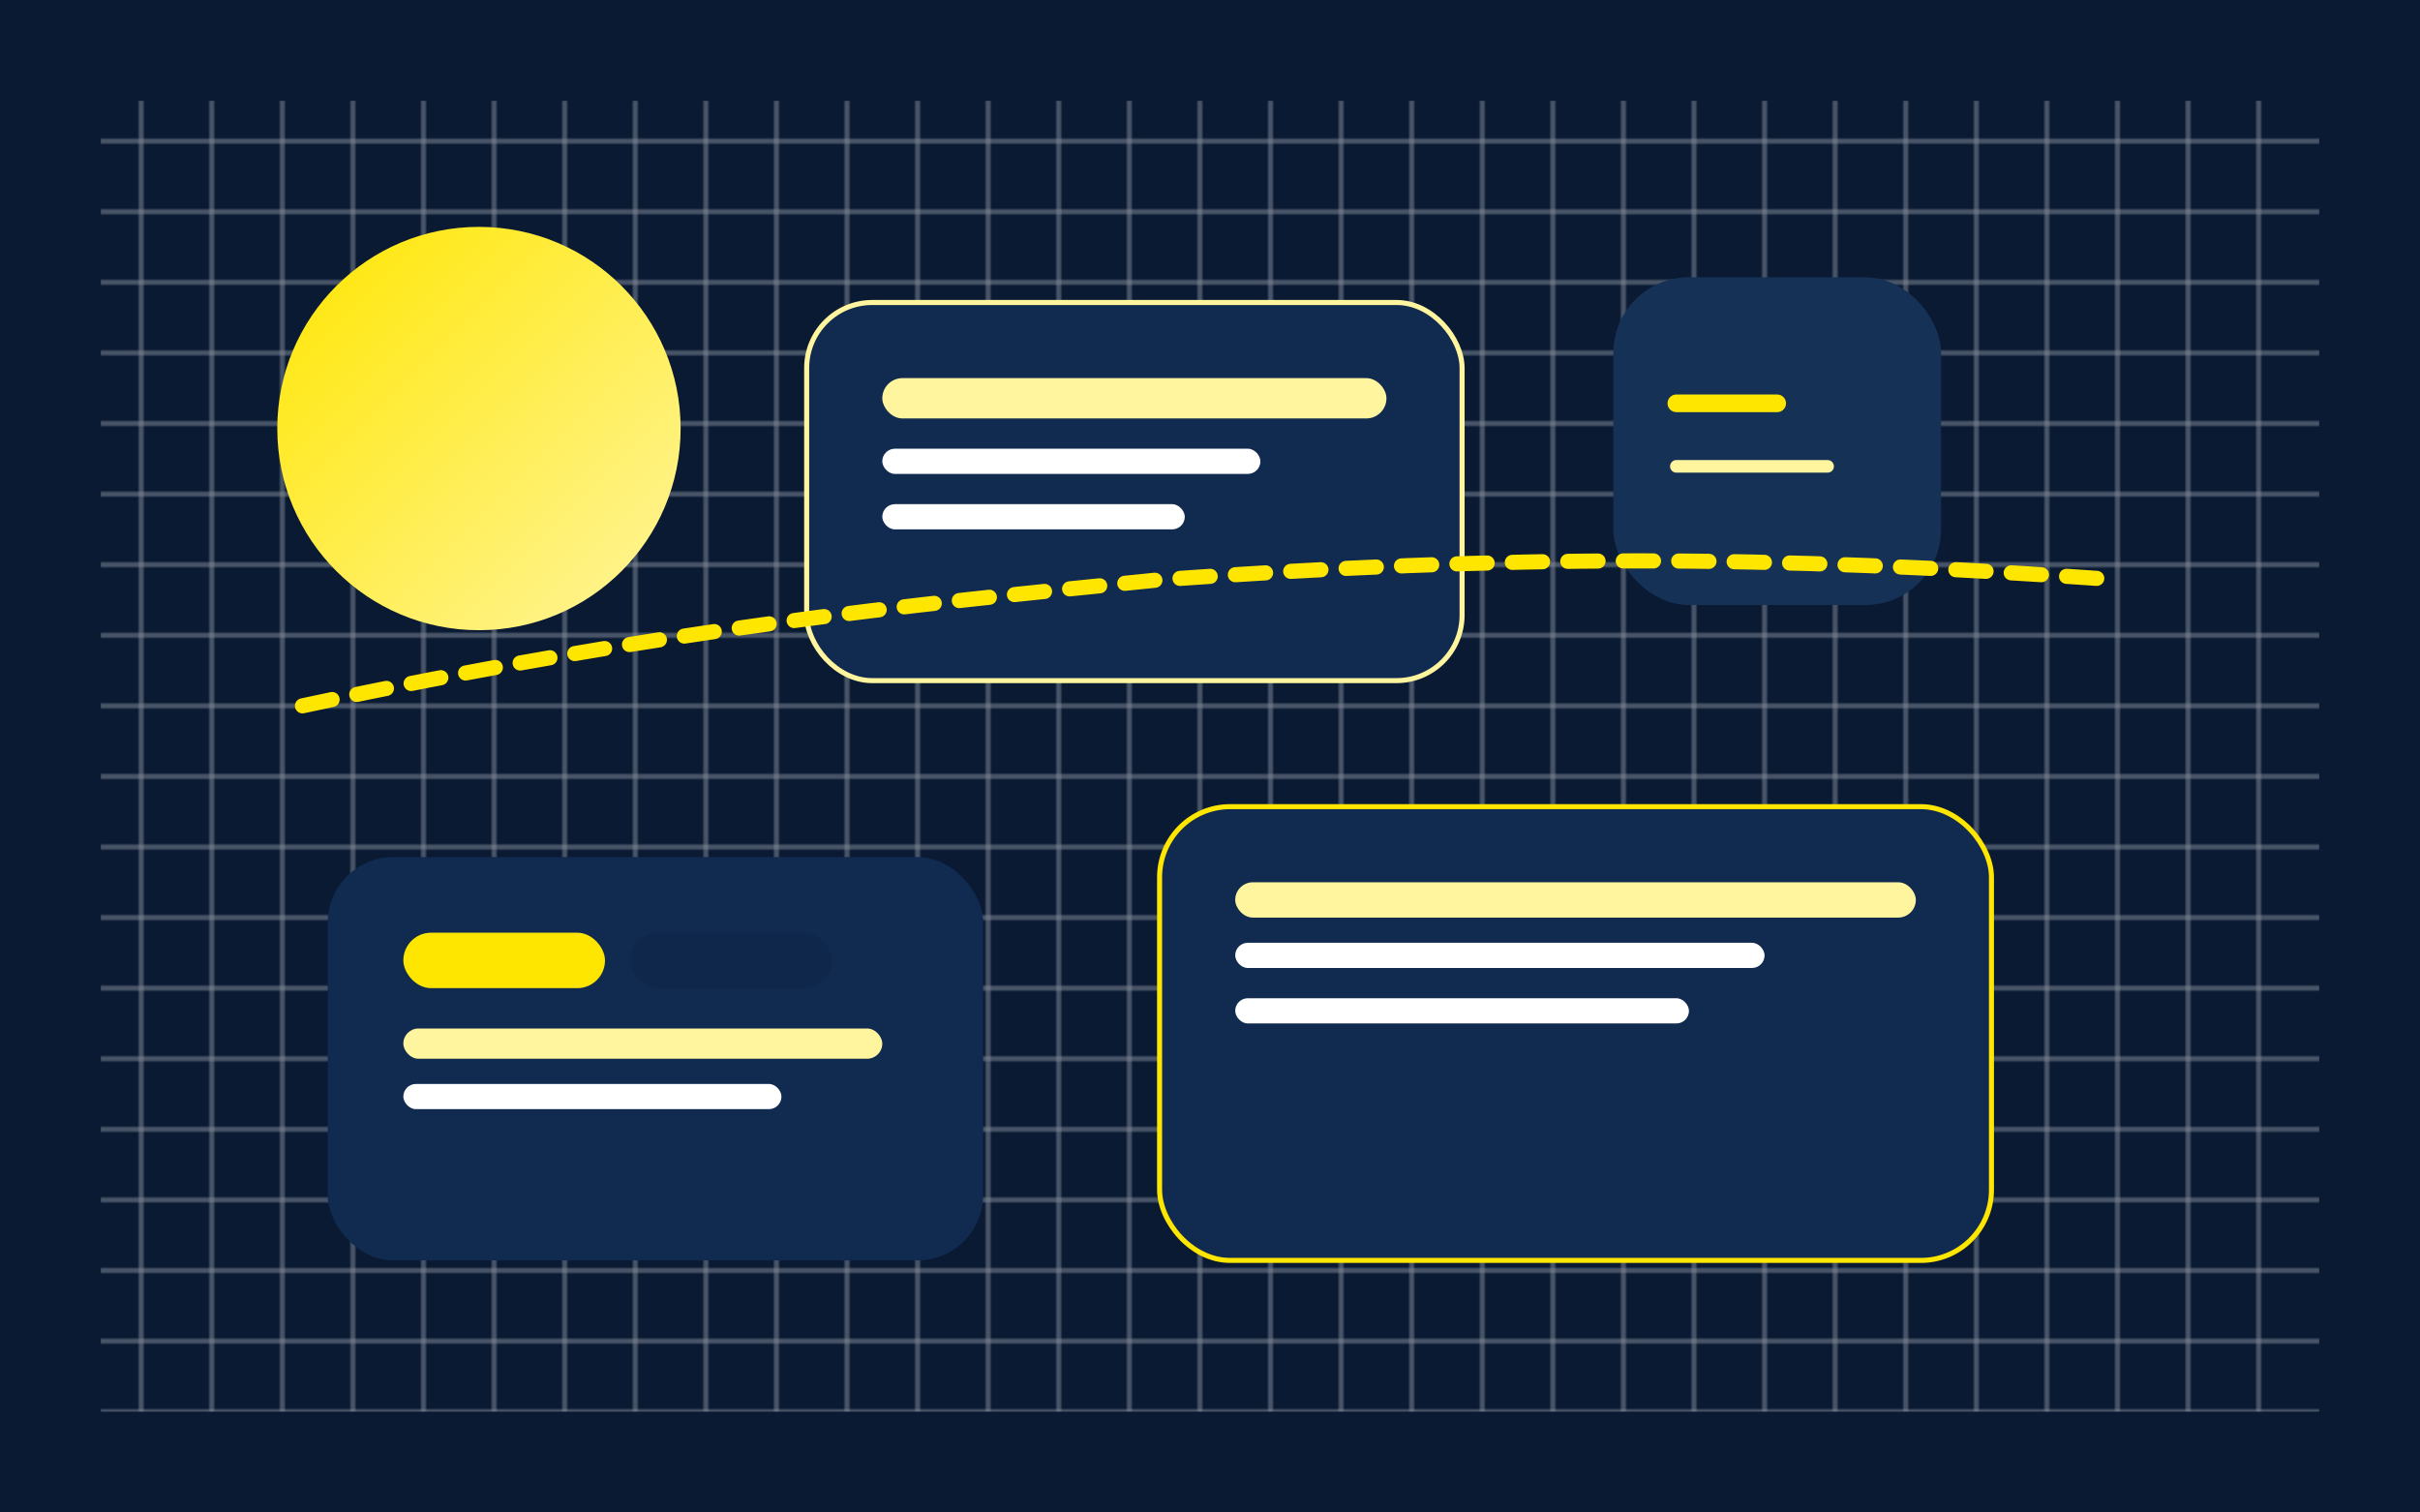
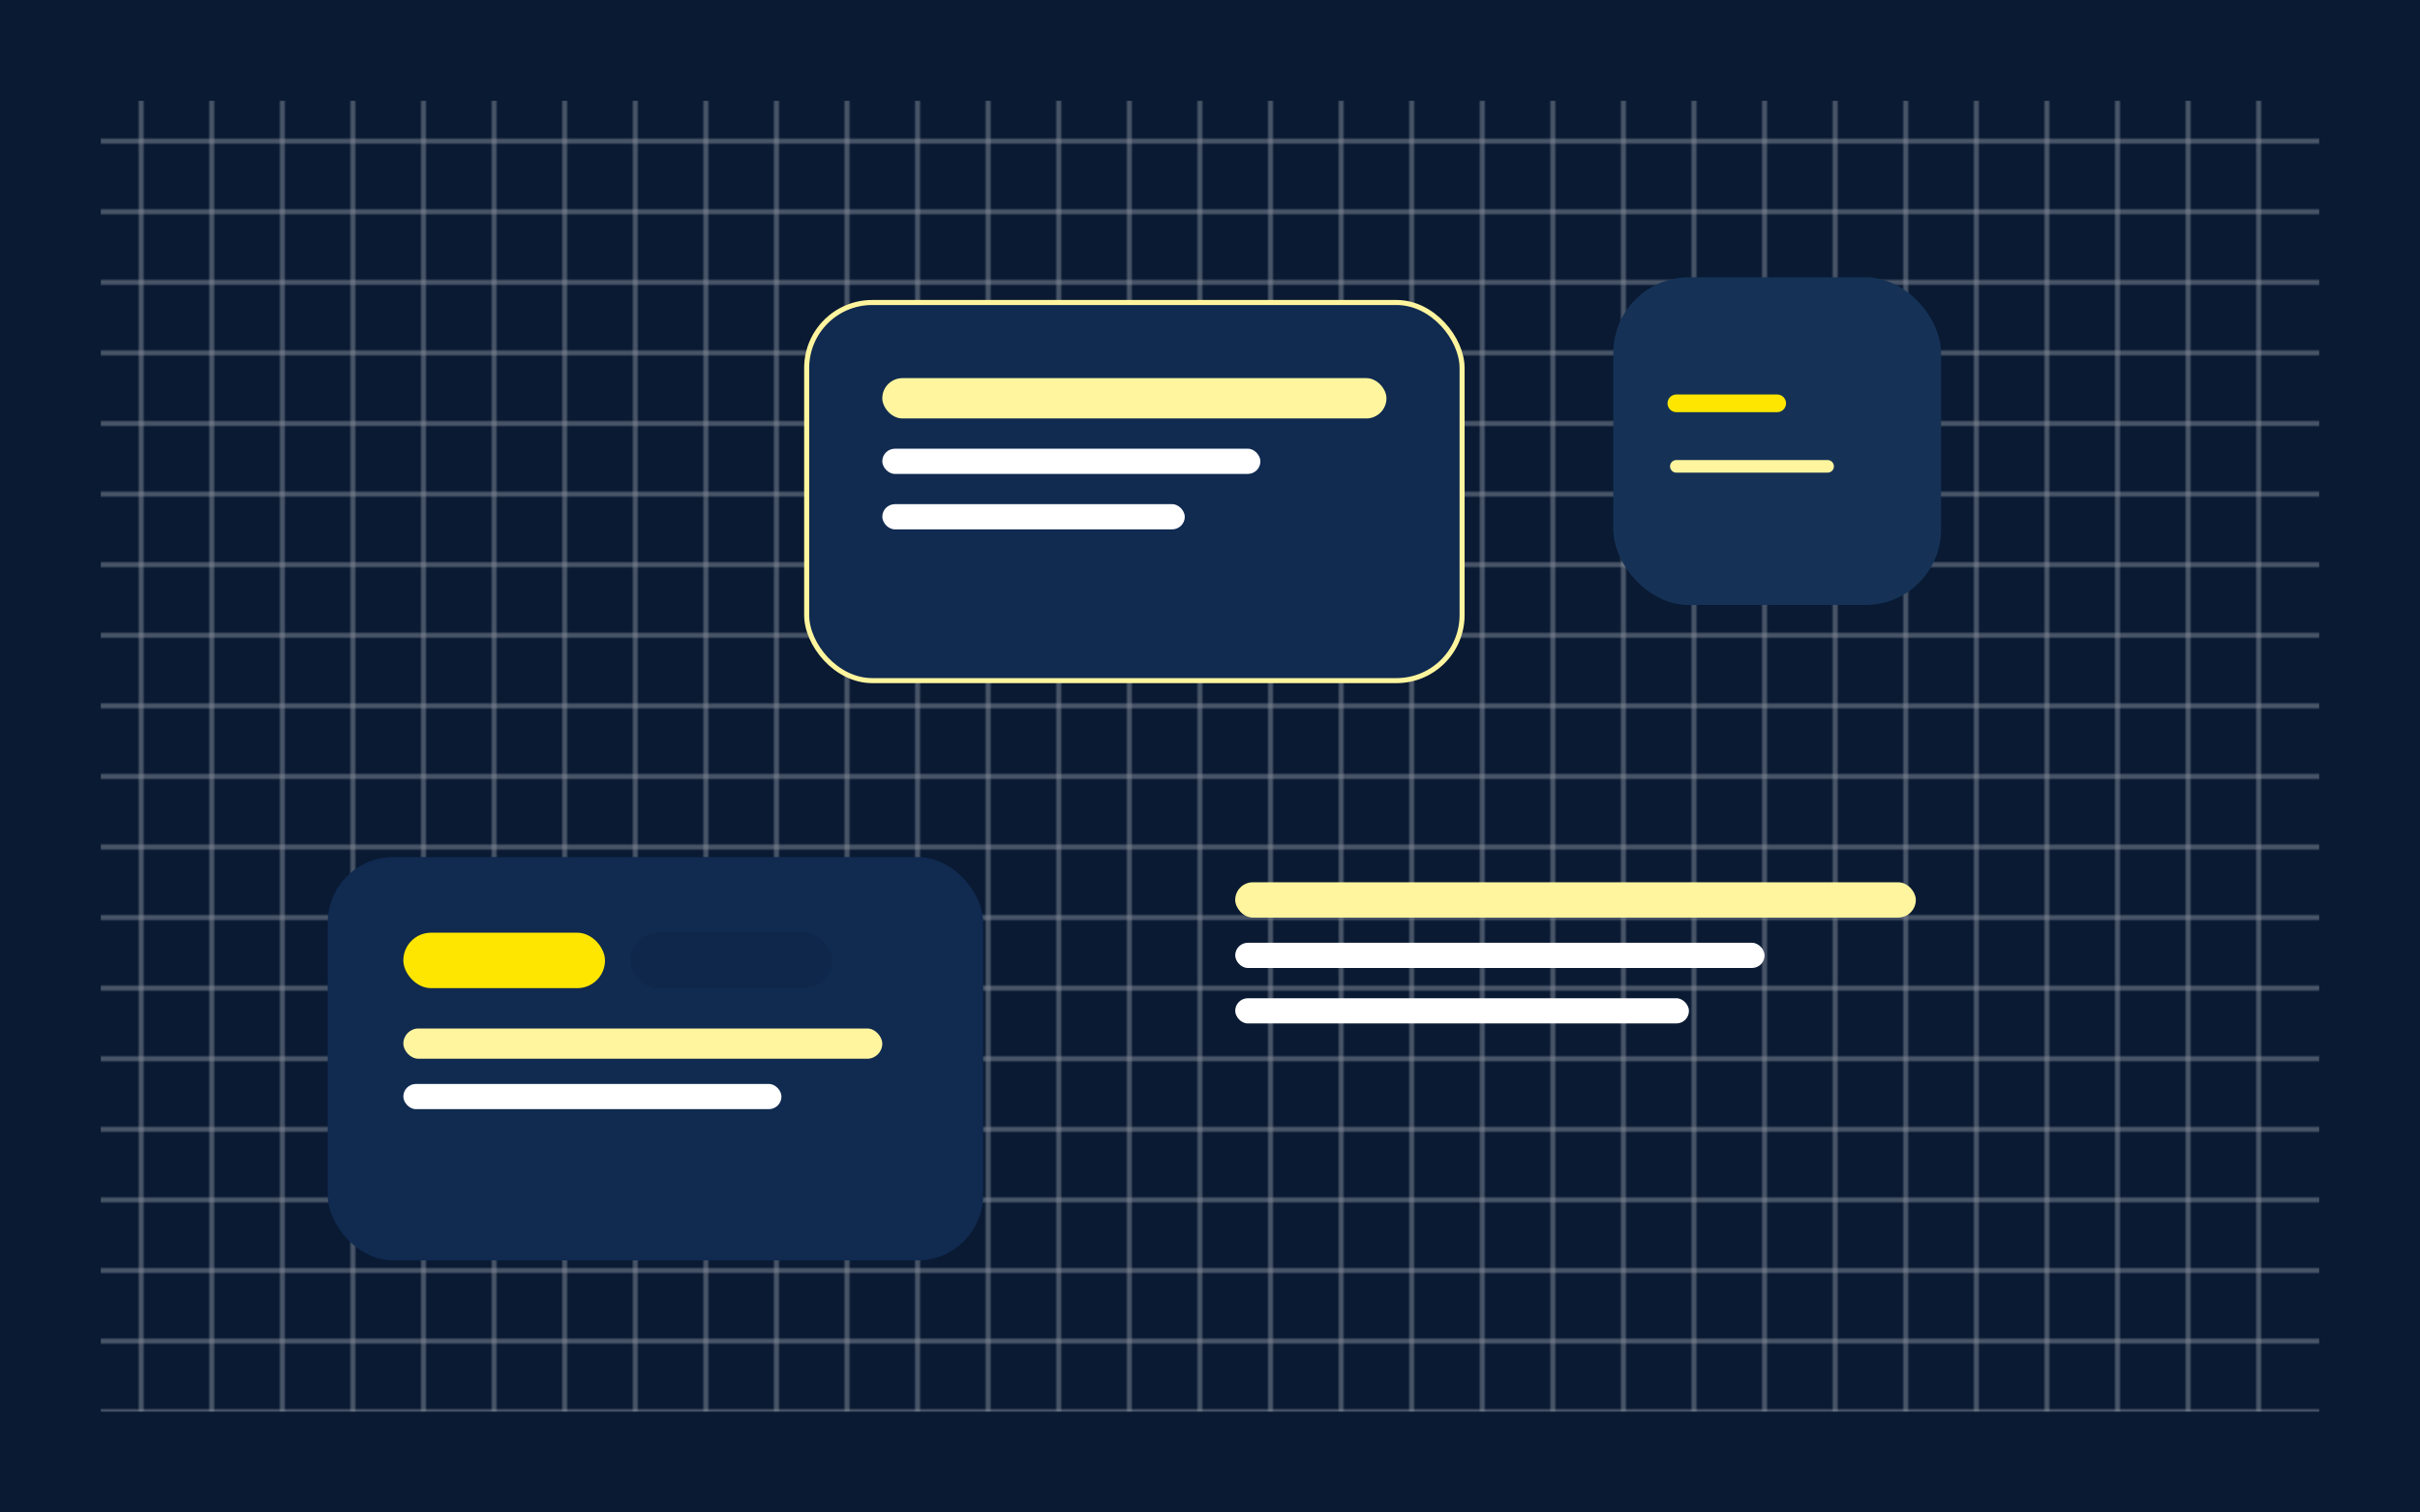
<svg xmlns="http://www.w3.org/2000/svg" viewBox="0 0 960 600">
  <defs>
    <linearGradient id="prodGrad" x1="0" y1="0" x2="1" y2="1">
      <stop offset="0" stop-color="#ffe600" />
      <stop offset="1" stop-color="#fff59e" />
    </linearGradient>
    <pattern id="prodPat" width="28" height="28" patternUnits="userSpaceOnUse">
      <rect x="0" y="0" width="28" height="28" fill="none" stroke="#ffffff22" stroke-width="1" />
    </pattern>
  </defs>
  <rect width="960" height="600" fill="#0a1a33" />
  <rect x="40" y="40" width="880" height="520" fill="url(#prodPat)" opacity="0.5" />
-   <circle cx="190" cy="170" r="80" fill="url(#prodGrad)" />
  <rect x="320" y="120" width="260" height="150" rx="26" fill="#102a50" stroke="#fff59e" stroke-width="2" />
  <rect x="350" y="150" width="200" height="16" rx="8" fill="#fff59e" />
  <rect x="350" y="178" width="150" height="10" rx="5" fill="#ffffff66" />
  <rect x="350" y="200" width="120" height="10" rx="5" fill="#ffffff33" />
  <rect x="640" y="110" width="130" height="130" rx="30" fill="#153256" />
  <path d="M665 160 h40" stroke="#ffe600" stroke-width="7" stroke-linecap="round" />
  <path d="M665 185 h60" stroke="#fff59e" stroke-width="5" stroke-linecap="round" />
  <rect x="130" y="340" width="260" height="160" rx="26" fill="#102a50" />
  <rect x="160" y="370" width="80" height="22" rx="11" fill="#ffe600" />
  <rect x="250" y="370" width="80" height="22" rx="11" fill="#0f274a" />
  <rect x="160" y="408" width="190" height="12" rx="6" fill="#fff59e" />
  <rect x="160" y="430" width="150" height="10" rx="5" fill="#ffffff66" />
-   <rect x="460" y="320" width="330" height="180" rx="28" fill="#102a50" stroke="#ffe600" stroke-width="2" />
  <rect x="490" y="350" width="270" height="14" rx="7" fill="#fff59e" />
  <rect x="490" y="374" width="210" height="10" rx="5" fill="#ffffff66" />
  <rect x="490" y="396" width="180" height="10" rx="5" fill="#ffffff44" />
-   <path d="M120 280 C260 250 360 240 460 230 C600 220 700 220 840 230" fill="none" stroke="#ffe600" stroke-width="6" stroke-linecap="round" stroke-dasharray="12 10" />
</svg>